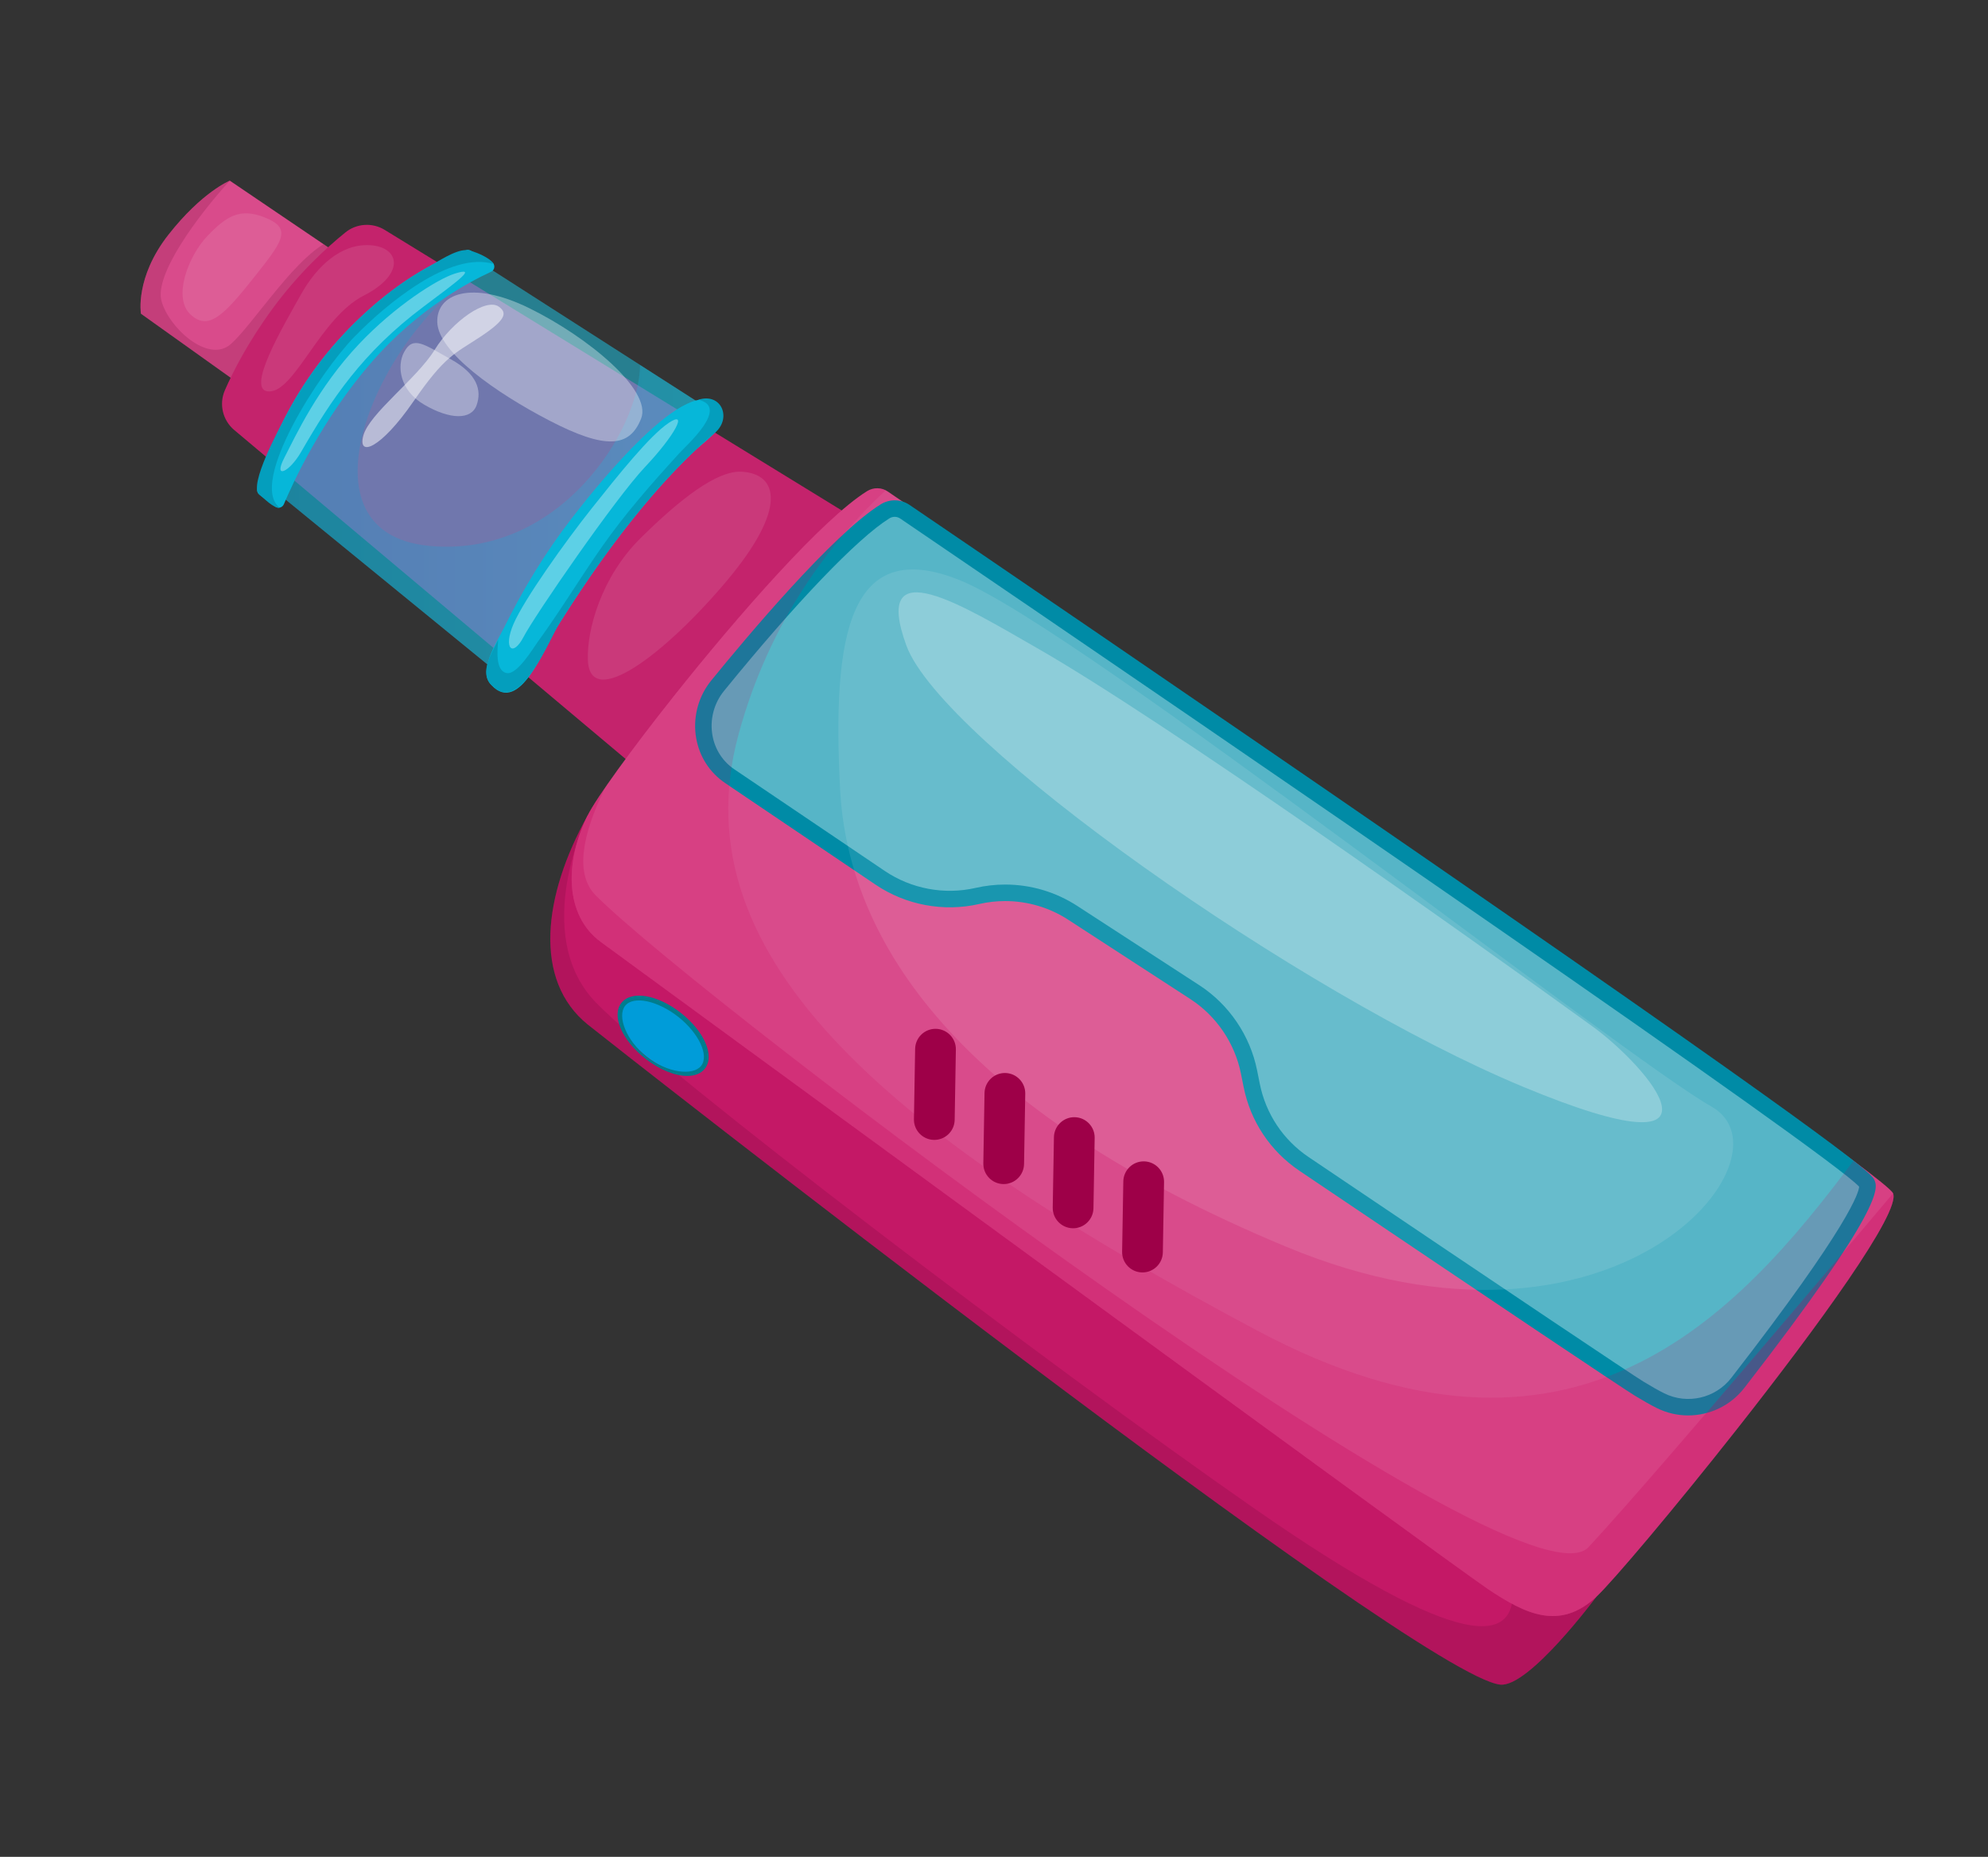
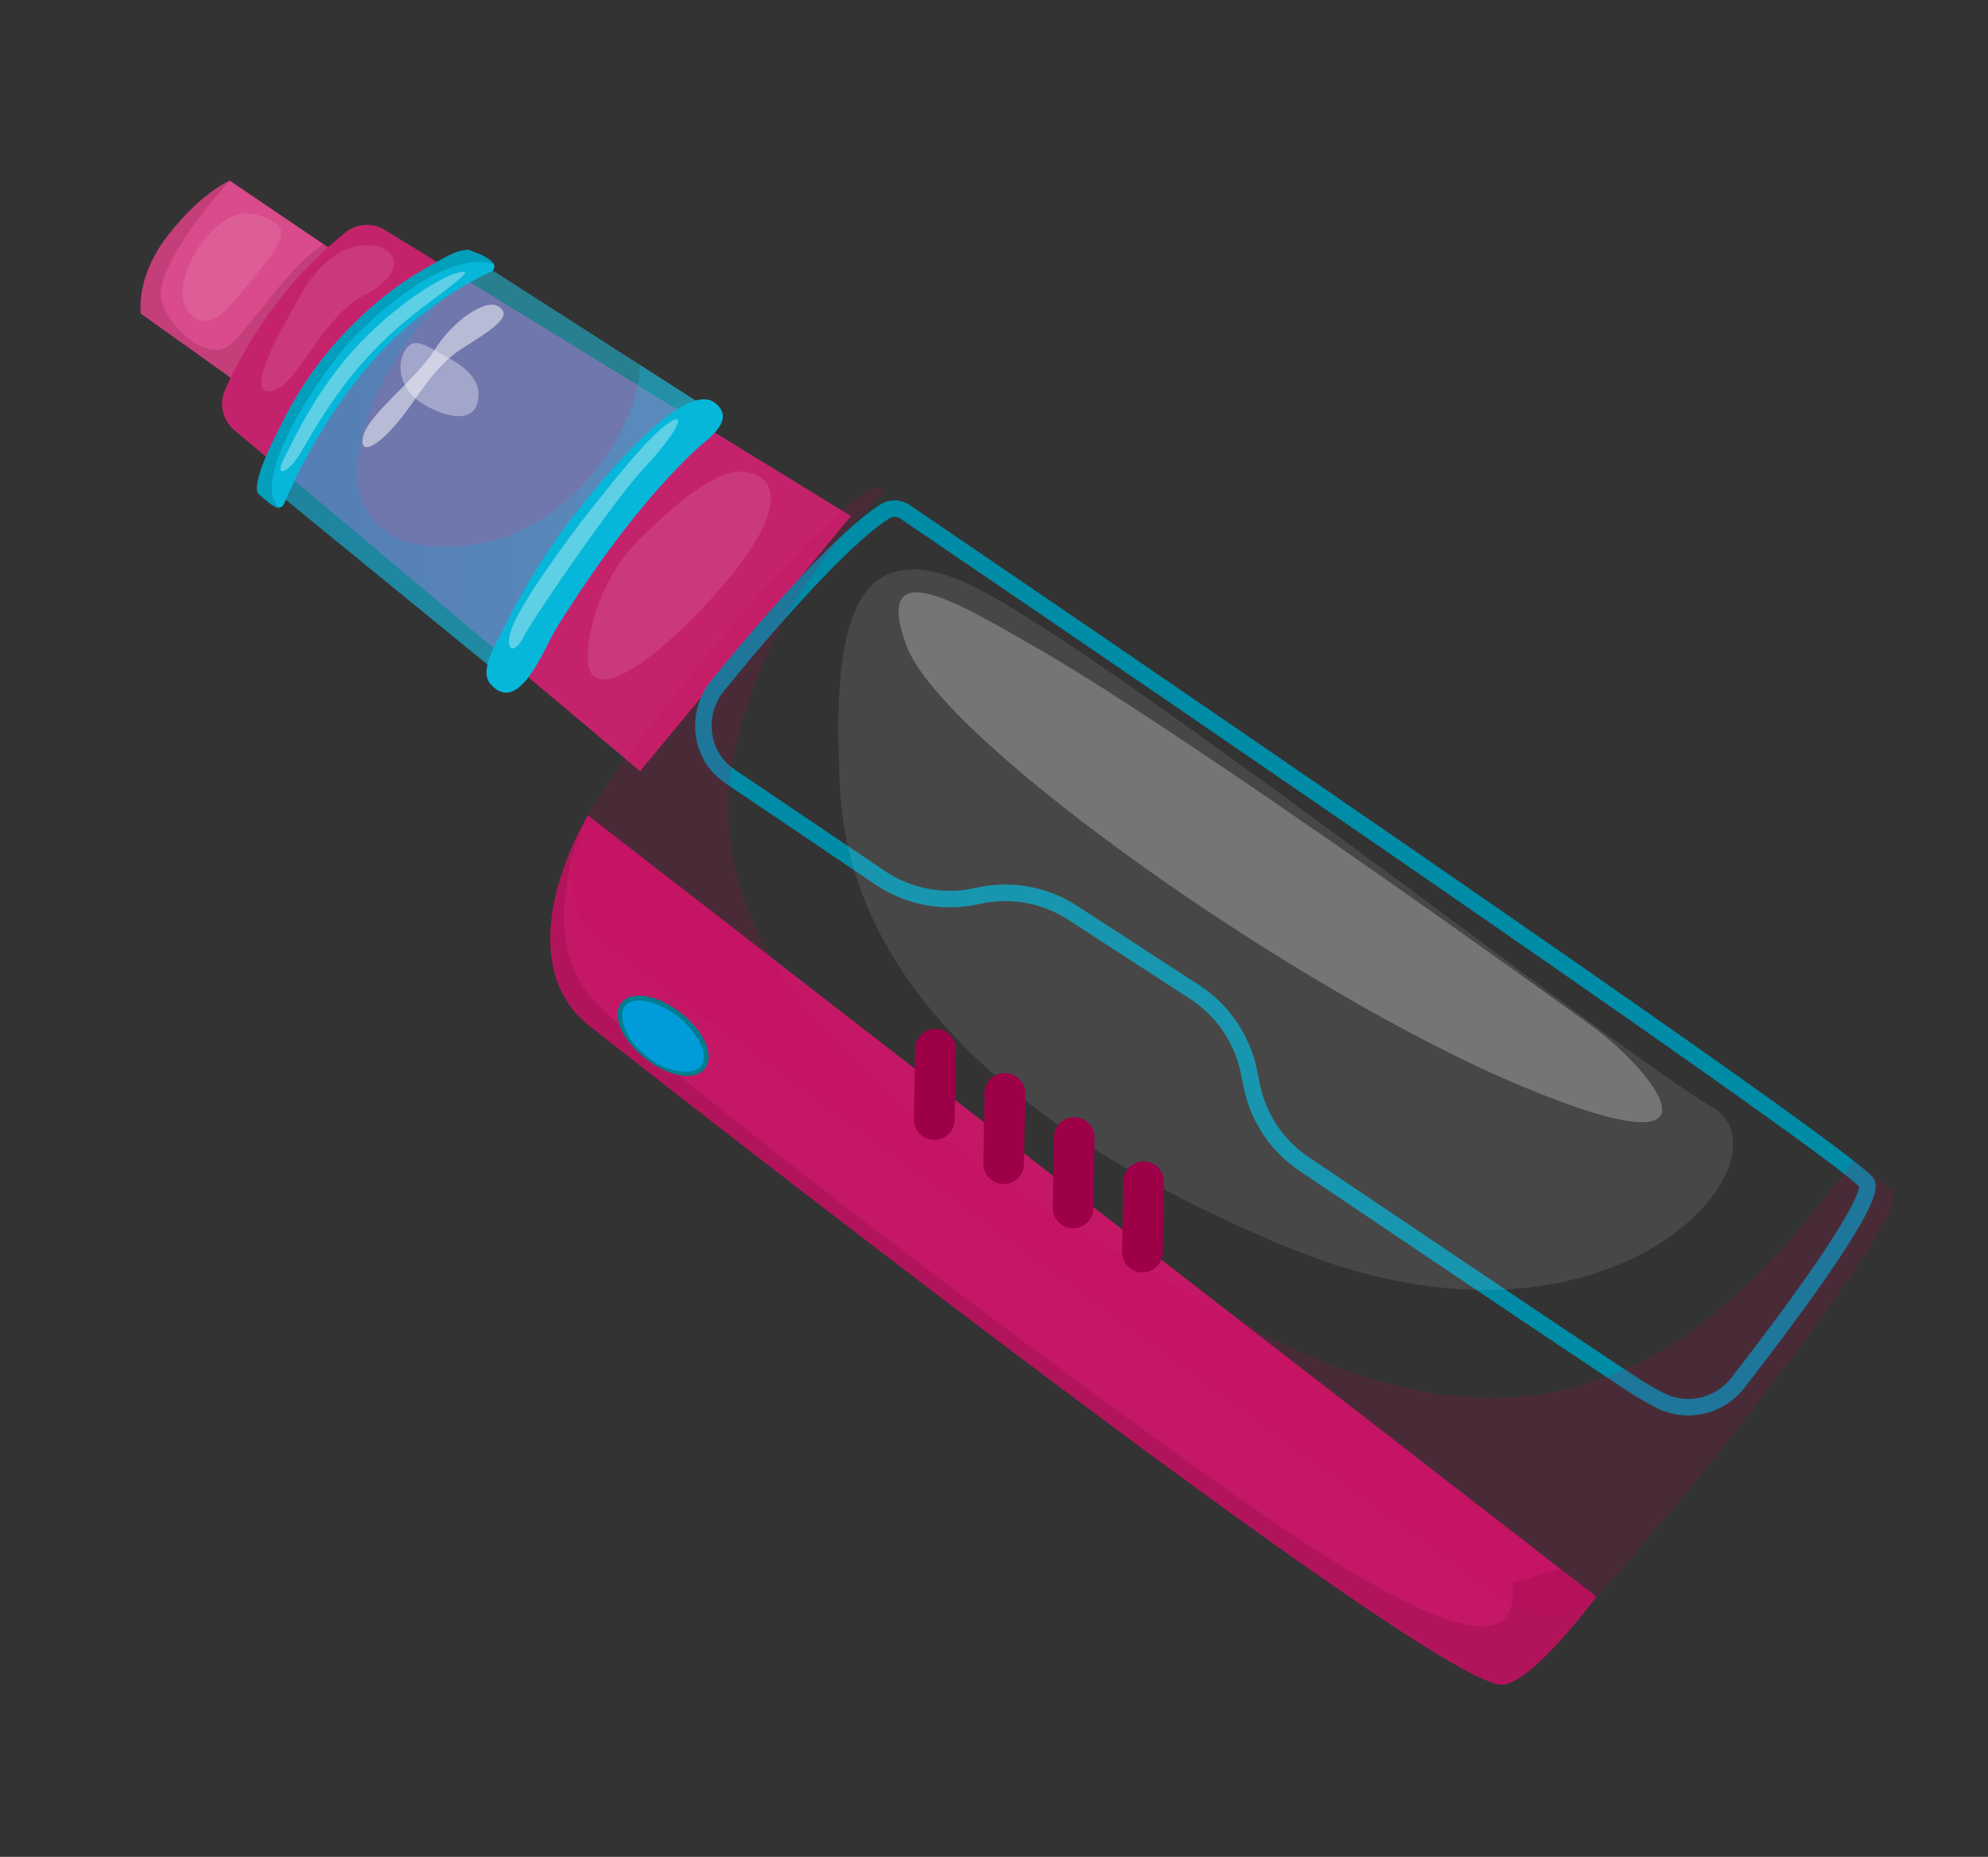
<svg xmlns="http://www.w3.org/2000/svg" id="_Ñëîé_1" data-name="Ñëîé_1" version="1.1" viewBox="0 0 843.52 787.78">
  <rect x="0" y="0" width="843.52" height="787.78" fill="#333333" stroke="none" />
  <defs>
    <style> .st0 { fill: #007d8e; } .st1 { fill: #009cd9; } .st2 { fill: #d94b8b; } .st3 { fill: #06b7d9; } .st4 { fill: #c4236c; } .st5, .st6, .st7, .st8 { fill: #fff; } .st5, .st9 { opacity: .5; } .st10 { fill: #c41866; } .st11 { fill: #008ba6; } .st12 { fill: #56b5c7; } .st13 { fill: #851849; } .st13, .st6, .st14, .st15 { opacity: .25; } .st16 { fill: #049ebd; } .st17 { fill: #c90059; } .st17, .st18 { opacity: .15; } .st7 { opacity: .1; } .st8 { opacity: .35; } .st14 { fill: #c70059; } .st19 { fill: #9e0048; } .st18 { fill: #4f0022; } .st9 { fill: #1cccee; } .st15 { fill: url(#_Áåçûìÿííûé_ãðàäèåíò_7); } </style>
    <linearGradient id="_Áåçûìÿííûé_ãðàäèåíò_7" data-name="Áåçûìÿííûé ãðàäèåíò 7" x1="706.23" y1="200.05" x2="891.46" y2="200.05" gradientTransform="translate(1011.63) rotate(-180) scale(1 -1)" gradientUnits="userSpaceOnUse">
      <stop offset="0" stop-color="#1cccee" />
      <stop offset="1" stop-color="#0194c9" />
    </linearGradient>
  </defs>
  <path class="st2" d="M145.11,108.9l-47.6-32.25s-11.7,4.68-26.01,22.89c-14.31,18.21-11.7,33.55-11.7,33.55l51.76,36.93,33.55-61.12Z" />
  <path class="st13" d="M68.49,127.56c2.88,11.16,19.8,27,29.52,18.36,8.87-7.89,25.25-33.77,39.27-42.33l7.83,5.31-27.02,49.22-8.59,10.44-49.7-35.47s-2.6-15.35,11.7-33.55c14.31-18.21,26.01-22.89,26.01-22.89-13.9,15.27-31.9,39.75-29.02,50.91Z" />
  <path class="st7" d="M112.41,92.28c11.81,4.73,7.56,10.08-5.04,25.92-12.6,15.84-19.08,22.32-26.64,15.12s-.72-24.84,7.2-33.12,13.68-12.24,24.48-7.92Z" />
  <path class="st4" d="M115.52,131.13c11.15-15.25,23.24-26.24,31.04-32.53,4.78-3.86,11.46-4.27,16.7-1.05l197.81,121.41-89.48,108.2L99.4,182.45c-4.93-4.14-6.56-11.03-3.97-16.92,3.56-8.12,9.84-20.38,20.09-34.39Z" />
  <path class="st9" d="M298.58,172.14c2.95,1.89,8.83,7.06,6.14,9.3-10.32,8.58-31.99,27.93-48.99,50.32-18.91,24.9-40.74,56.68-42.03,55.76l-93.43-76.31c-.81-.58,3.3-27.45,31.64-60.53,28.33-33.06,47.46-37.62,52.67-38.13.6-.06,1.19.08,1.7.41l92.3,59.17Z" />
  <path class="st15" d="M151.9,150.69c28.33-33.06,47.46-37.62,52.67-38.13.6-.06,1.19.08,1.7.41l.59.38c-43.84,23.13-85.32,112.61-24.61,118.26,55.1,5.13,89.11-49.05,89.33-76.77l26.99,17.3c2.95,1.89,8.83,7.06,6.14,9.3-10.32,8.58-31.99,27.93-48.99,50.32-18.91,24.9-40.74,56.68-42.03,55.76l-93.43-76.31c-.81-.58,3.3-27.45,31.64-60.53Z" />
  <path class="st10" d="M677.35,677.43s-28.55,38.54-40.78,37.29c-35.28-3.6-376.25-271.23-387.18-280.05-23.22-18.75-19.07-54.62,0-88.78l427.96,331.54Z" />
  <path class="st18" d="M252.81,425.28c28.08,29.16,191.16,153.36,279.72,214.92,88.56,61.56,112.32,58.32,109.08,31.32l20.58-5.83,15.15,11.74s-28.55,38.54-40.78,37.29c-35.28-3.6-376.25-271.23-387.18-280.05-23.22-18.75-19.07-54.62,0-88.78,0,0-24.66,50.24,3.42,79.4Z" />
-   <path class="st2" d="M254.94,399.64c15.6,11.44,361.02,264.26,376.63,274.67,15.6,10.4,30.17,17.68,45.78,3.12,6.84-6.4,33.05-37.38,59.81-71.34,34.24-43.46,69.39-91.8,66.08-99.81-4.26-10.31-383.76-268.65-426.56-297.76-2.63-1.79-6.05-1.83-8.76-.15-18.82,11.71-54.6,52.48-82.11,87.1-18.19,22.9-32.76,43.09-36.42,50.41-9.71,19.43-10.06,42.31,5.55,53.76Z" />
-   <path class="st12" d="M309.82,329.43c3.81,2.56,28.46,19.22,63.63,42.98,12.1,8.17,27.04,10.97,41.27,7.7,3.89-.89,7.84-1.33,11.76-1.33,10.11,0,20.1,2.91,28.72,8.52l51.78,33.63c11.9,7.73,20.18,19.93,22.98,33.85l1.14,5.68c2.73,13.62,10.72,25.6,22.22,33.36,73.19,49.34,135.97,91.54,142.22,95.35,3.05,1.86,6.05,3.6,9.01,5.08,11.31,5.65,25.04,2.46,32.79-7.52,29.83-38.45,57.67-77.69,54.78-84.69-4.08-9.87-367.24-257.09-408.2-284.94-2.52-1.71-5.79-1.75-8.38-.14-16.34,10.17-46.04,43.23-71.07,74.01-9.36,11.52-7.69,28.77,4.19,37.65.38.28.77.56,1.16.82Z" />
  <path class="st11" d="M702.99,597.38c-2.67-1.34-5.62-3-9.27-5.22-5.5-3.35-53.39-35.46-142.36-95.44-12.35-8.34-20.77-20.97-23.69-35.57l-1.14-5.68c-2.59-12.91-10.41-24.43-21.45-31.6l-51.78-33.63c-8-5.2-17.27-7.95-26.81-7.95-3.68,0-7.37.42-10.98,1.24-15.11,3.47-31.16.47-44.02-8.21l-18.43-12.45c-25.34-17.12-42.09-28.44-45.19-30.52-.45-.3-.88-.61-1.31-.93-6.36-4.75-10.4-11.77-11.39-19.77-1.01-8.16,1.39-16.51,6.58-22.9,14.85-18.26,51.58-62.11,71.94-74.78,3.77-2.34,8.56-2.25,12.2.22,19.38,13.18,120.98,82.33,217.95,149.23,188.54,130.08,190.55,134.94,191.52,137.27,1.37,3.31,4.57,11.06-55.25,88.18-5.85,7.54-14.75,11.64-23.81,11.64-4.51,0-9.07-1.02-13.3-3.13ZM381.94,219.98c-1.35-.92-3.15-.95-4.56-.07-13.5,8.4-39.74,35.78-70.2,73.25-4,4.91-5.84,11.34-5.06,17.62.75,6.09,3.82,11.42,8.64,15.02.33.25.67.49,1.02.72h0c3.11,2.09,19.86,13.4,45.21,30.54l18.43,12.45c11.26,7.6,25.3,10.23,38.53,7.19,4.12-.94,8.34-1.42,12.54-1.42,10.9,0,21.49,3.14,30.62,9.08l51.78,33.63c12.61,8.19,21.54,21.35,24.5,36.1l1.14,5.68c2.56,12.79,9.93,23.85,20.75,31.14,87.62,59.07,136.76,92.02,142.09,95.27,3.48,2.12,6.26,3.69,8.76,4.94,9.77,4.87,21.73,2.13,28.46-6.54,50.79-65.47,54.14-78.92,54.25-81.12-12.71-13.96-260.97-184.24-406.88-283.48ZM789.11,503.79s0,0,0,0h0ZM788.82,503.16h0Z" />
  <path class="st17" d="M254.94,399.64c-15.61-11.44-15.26-34.33-5.55-53.75,9.19-18.38,87.26-118.07,118.53-137.52,2.4-1.5,5.38-1.61,7.86-.36-22.9,21.43-49.35,55.15-62.49,103.87-25.92,96.12,68.04,171.72,220.32,252.72,133.87,71.21,203.47-6.16,252.83-72.13,10.25,7.67,16.28,12.56,16.79,13.81,5.89,14.28-110.28,156.58-125.89,171.15-15.61,14.57-30.17,7.28-45.78-3.12-15.61-10.4-361.02-263.22-376.63-274.67Z" />
-   <path class="st14" d="M677.35,677.43c-15.61,14.57-30.17,7.28-45.78-3.12-15.61-10.4-361.02-263.22-376.63-274.67-15.61-11.44-15.26-34.33-5.55-53.75,1.26-2.52,3.83-6.58,7.38-11.75-10.08,20.61-12.79,36.96-3.96,45.79,45.36,45.36,392.04,307.8,421.2,276.48,29.16-31.32,129.23-150.12,129.23-150.12,5.89,14.28-110.28,156.58-125.89,171.15Z" />
  <path class="st7" d="M155.61,103.98c14,0,17.1,12.06-1.26,21.42-18.36,9.36-29.03,40.34-39.96,40.68-10.93.34,5.94-27.9,13.14-40.86s17.28-21.24,28.08-21.24Z" />
  <path class="st7" d="M314.75,200.13c15.54.94,19.46,15.66-6.61,46.58-26.07,30.92-57.9,54.96-58.7,33.29-.47-12.82,5.68-35.23,22.4-51.74,16.71-16.51,32.41-28.77,42.92-28.13Z" />
  <path class="st7" d="M407.75,246.36c50.74,20.81,281.34,202.21,318.45,223.12,37.11,20.92-41.04,117.42-180.37,59.5s-186.02-129.43-189.37-194.18c-3.35-64.75,3.41-108.08,51.3-88.44Z" />
  <path class="st3" d="M208.56,290.67c11.92,12.8,22.65-16.35,27.4-23.97,9.04-14.5,18.64-28.7,29.14-42.19,9.21-11.84,19.07-23.25,29.98-33.55,4.93-4.65,17.18-12.33,8.77-19.68-14.21-12.41-55.32,40.94-61.37,48.76-11.1,14.35-20.56,29.98-28.6,46.23-3.01,6.09-11.36,18.63-5.32,24.41Z" />
  <path class="st3" d="M110.06,209.86l6.73,5.07c.55.41,1.2.55,1.81.44.78-.11,1.49-.63,1.84-1.43,3.68-8.78,16.17-36.22,37.69-60.82,19.3-22.06,41-33.58,50.22-37.81,1.33-.61,1.72-2.14,1.13-3.28-.2-.41-.54-.77-1-1.02l-8.81-4.71c-.56-.29-1.19-.37-1.79-.19-.03,0-.05,0-.08.02-.22.07-.48.15-.78.24-.75.25-1.71.58-2.88,1.03-.33.13-.68.26-1.04.41-2.56,1.01-5.88,2.49-9.78,4.58-.51.26-1.02.54-1.55.83,0,0,0,0-.02,0-.32.18-.64.35-.96.54-.99.55-2.01,1.15-3.05,1.78-1.04.62-2.1,1.29-3.19,1.98l-.18.12c-.98.63-1.98,1.3-3,2-1.61,1.1-3.26,2.29-4.95,3.56-.81.6-1.62,1.22-2.44,1.87-4.38,3.43-8.99,7.45-13.71,12.13-.39.38-.79.78-1.18,1.18-.4.4-.79.8-1.19,1.21-.39.4-.79.82-1.18,1.23-1.19,1.25-2.39,2.55-3.59,3.89-1.5,1.67-2.93,3.35-4.3,5.03-.35.42-.69.84-1.02,1.26-3.43,4.28-6.47,8.56-9.18,12.76-.48.76-.96,1.51-1.43,2.26-1.21,1.95-2.35,3.88-3.41,5.78-.26.46-.51.91-.76,1.36-.75,1.35-1.46,2.69-2.14,4.01-.22.43-.44.87-.66,1.3-3.71,7.36-6.33,13.97-8.12,19.13-.1.3-.2.6-.3.89-.1.29-.19.58-.29.86-.18.57-.36,1.11-.53,1.63-.17.56-.34,1.09-.49,1.59-.13.41-.25.81-.36,1.19-.13.46-.25.89-.36,1.3-.11.38-.21.74-.29,1.06,0,.04-.02.07-.03.11-.08.28-.14.54-.2.78-.04.14-.07.28-.1.41-.2.92.15,1.86.9,2.43Z" />
-   <path class="st8" d="M185.54,136.72c-.42-11.98,14.24-18.13,38.98-6,24.74,12.13,52.32,34.82,47.5,46.9-4.82,12.08-14.69,13.4-39.07.73-22.61-11.76-46.96-28.87-47.41-41.62Z" />
  <path class="st5" d="M211.71,130.14c-5.34-3.94-19.74,6.06-27.3,18.3s-27.72,27-30.24,36.36,7.38,5.58,21.06-14.22,17.46-20.34,28.62-27.72c11.16-7.38,11.28-10.2,7.86-12.72Z" />
-   <path class="st16" d="M208.56,290.67c12.03,12.92,24.34-19.12,28.91-26.37,9.29-14.73,19.14-29.14,29.98-42.78,9.03-11.37,18.68-22.33,29.37-32.18,2.07-1.9,4.73-4.06,6.82-5.98,6.89-6.3,2.28-16.87-7.35-13.75,13.44,2.99-4.83,19.13-8.15,22.77-11.5,12.62-22.77,25.39-32.58,39.38-9.37,13.35-17.77,27.36-27.38,40.54-1.97,2.7-8.73,14.06-13.14,13.26-5.16-.93-3.89-10.58-3.66-14.11-2.56,5.49-8.31,13.95-2.81,19.21Z" />
  <path class="st16" d="M110.06,209.86c1.69,1.28,6.11,5.95,8.54,5.51-13.15-10.65,17.01-57.34,31.76-72.48,13.58-13.94,40.77-36.57,59.12-30.86-1.3-2.66-8.75-5.81-11.6-5.92-4.71-.19-12.3,5.02-16.11,7.11-12.83,7.05-24.34,16.47-34.46,26.99-10.89,11.33-20.01,24.23-27.08,38.26-1.05,2.09-15.1,27.63-10.17,31.38Z" />
  <path class="st8" d="M283.77,179.4c8.44-5.63,2.52,5.4-10.08,18.72-12.6,13.32-46.8,63-51.48,72s-8.82,5.04-4.32-5.4,21.96-34.92,33.12-48.96,24.66-30.96,32.76-36.36Z" />
  <path class="st8" d="M192.93,116.1c10.1-3.18,1.55,2.93-13.2,13.98-25.92,19.44-39.06,39.24-52.02,61.74-4.84,8.41-11.98,11.91-7.05,2.35s14.13-29.64,31.71-48.25c15.3-16.2,33.3-27.54,40.56-29.82Z" />
  <path class="st8" d="M171.45,149.4c3.84-7.2,8.52-3.24,19.8,3,11.28,6.24,13.23,13.19,10.98,19.5-2.25,6.31-11.27,6.22-22.38-.3-10.31-6.05-11.53-16.34-8.4-22.2Z" />
  <g>
    <path class="st19" d="M485.42,492.72h0c-4.77-.08-8.7,3.72-8.79,8.49l-.51,29.84c-.08,4.77,3.72,8.7,8.49,8.79h0c4.77.08,8.7-3.72,8.79-8.49l.51-29.84c.08-4.77-3.72-8.7-8.49-8.79Z" />
    <path class="st19" d="M455.98,473.98h0c-4.77-.08-8.7,3.72-8.79,8.49l-.51,29.84c-.08,4.77,3.72,8.7,8.49,8.79h0c4.77.08,8.7-3.72,8.79-8.49l.51-29.84c.08-4.77-3.72-8.7-8.49-8.79Z" />
    <path class="st19" d="M426.53,455.23h0c-4.77-.08-8.7,3.72-8.79,8.49l-.51,29.84c-.08,4.77,3.72,8.7,8.49,8.79h0c4.77.08,8.7-3.72,8.79-8.49l.51-29.84c.08-4.77-3.72-8.7-8.49-8.79Z" />
    <path class="st19" d="M397.09,436.49h0c-4.77-.08-8.7,3.72-8.79,8.49l-.51,29.84c-.08,4.77,3.72,8.7,8.49,8.79h0c4.77.08,8.7-3.72,8.79-8.49l.51-29.84c.08-4.77-3.72-8.7-8.49-8.79Z" />
  </g>
  <path class="st1" d="M298.3,452.78c-3.86,4.9-14.56,2.9-23.91-4.47-9.35-7.36-13.8-17.3-9.94-22.2,3.86-4.9,14.56-2.9,23.91,4.47,9.35,7.36,13.8,17.3,9.94,22.2Z" />
  <path class="st0" d="M273.77,449.09c-9.93-7.82-14.37-18.19-10.11-23.6,4.26-5.41,15.38-3.52,25.31,4.3,9.93,7.82,14.37,18.19,10.11,23.6h0c-1.64,2.08-4.29,3.08-7.5,3.08-5.14,0-11.7-2.57-17.81-7.38ZM297.51,452.16c3.45-4.38-1.02-13.9-9.77-20.79-8.75-6.89-19.05-9.02-22.5-4.63-3.45,4.38.41,14.69,9.15,21.58,8.75,6.89,19.67,8.23,23.12,3.85h0Z" />
  <path class="st6" d="M439.77,274.8c53.76,30.72,182.4,121.92,235.85,160.6,23.41,16.94,65.06,64.93-29.45,25.64-94.51-39.29-246.72-146.4-261.6-187.2-15.07-41.32,24.72-16.46,55.2.96Z" />
</svg>